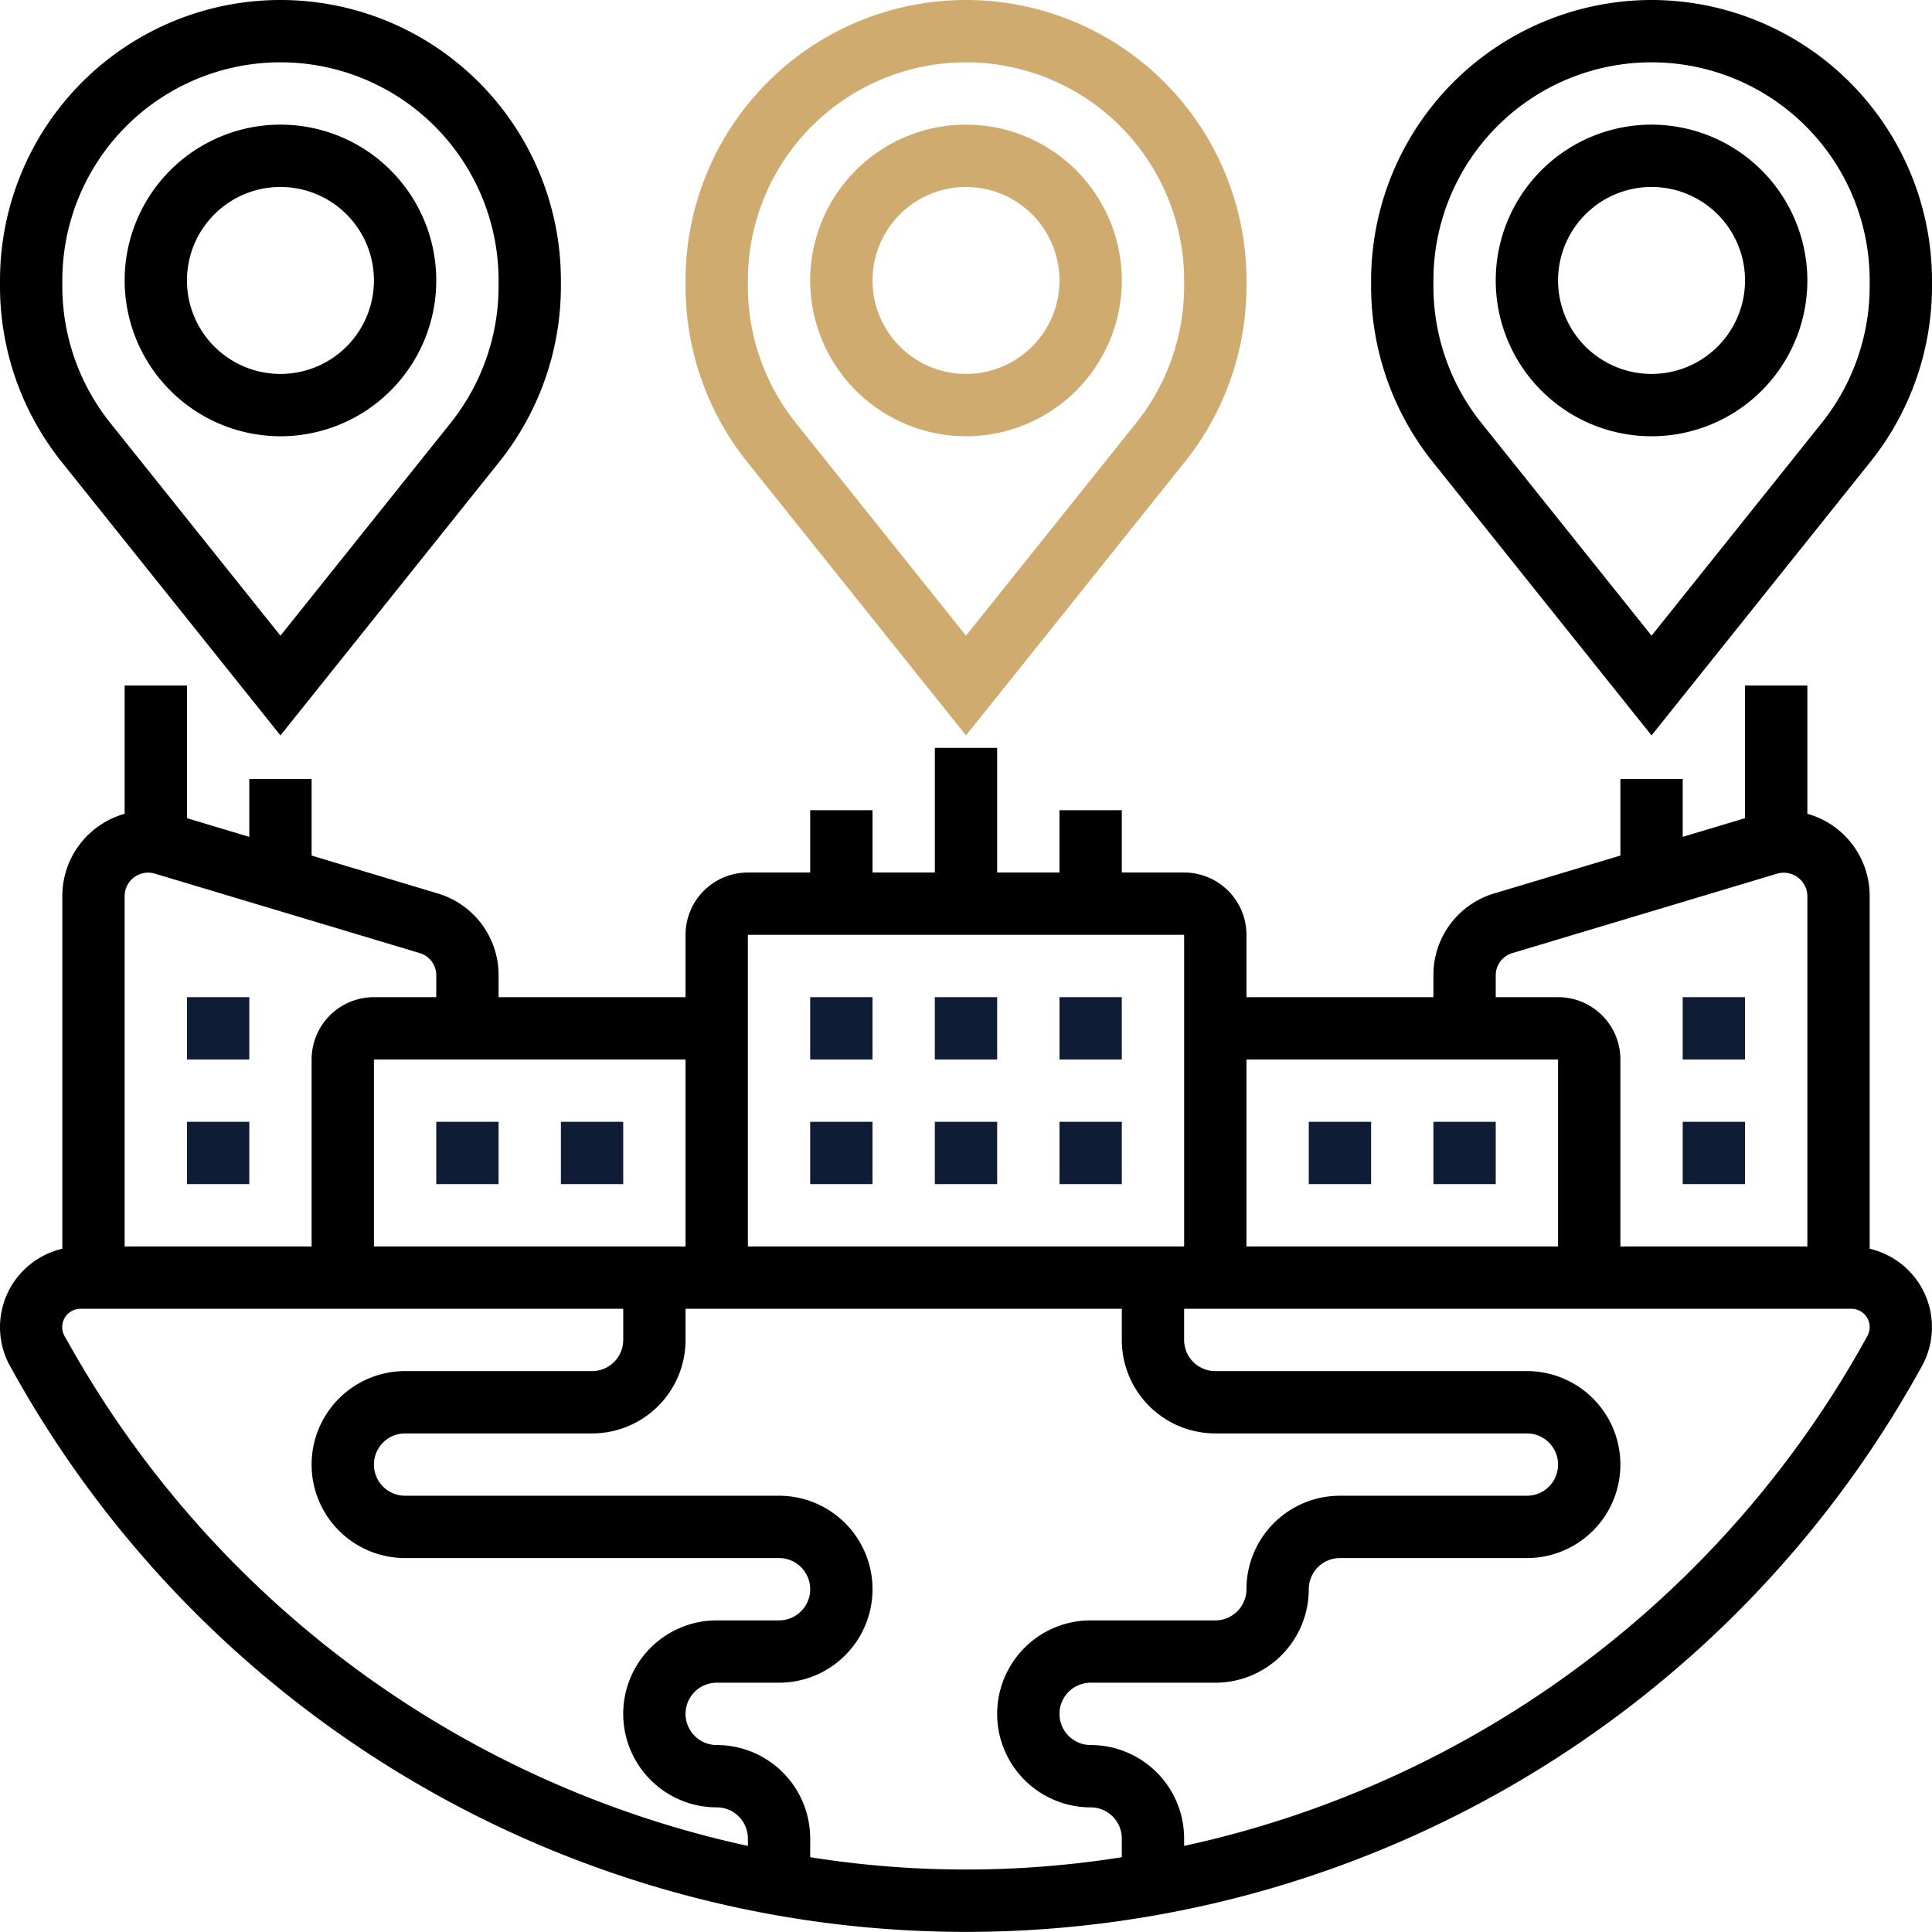
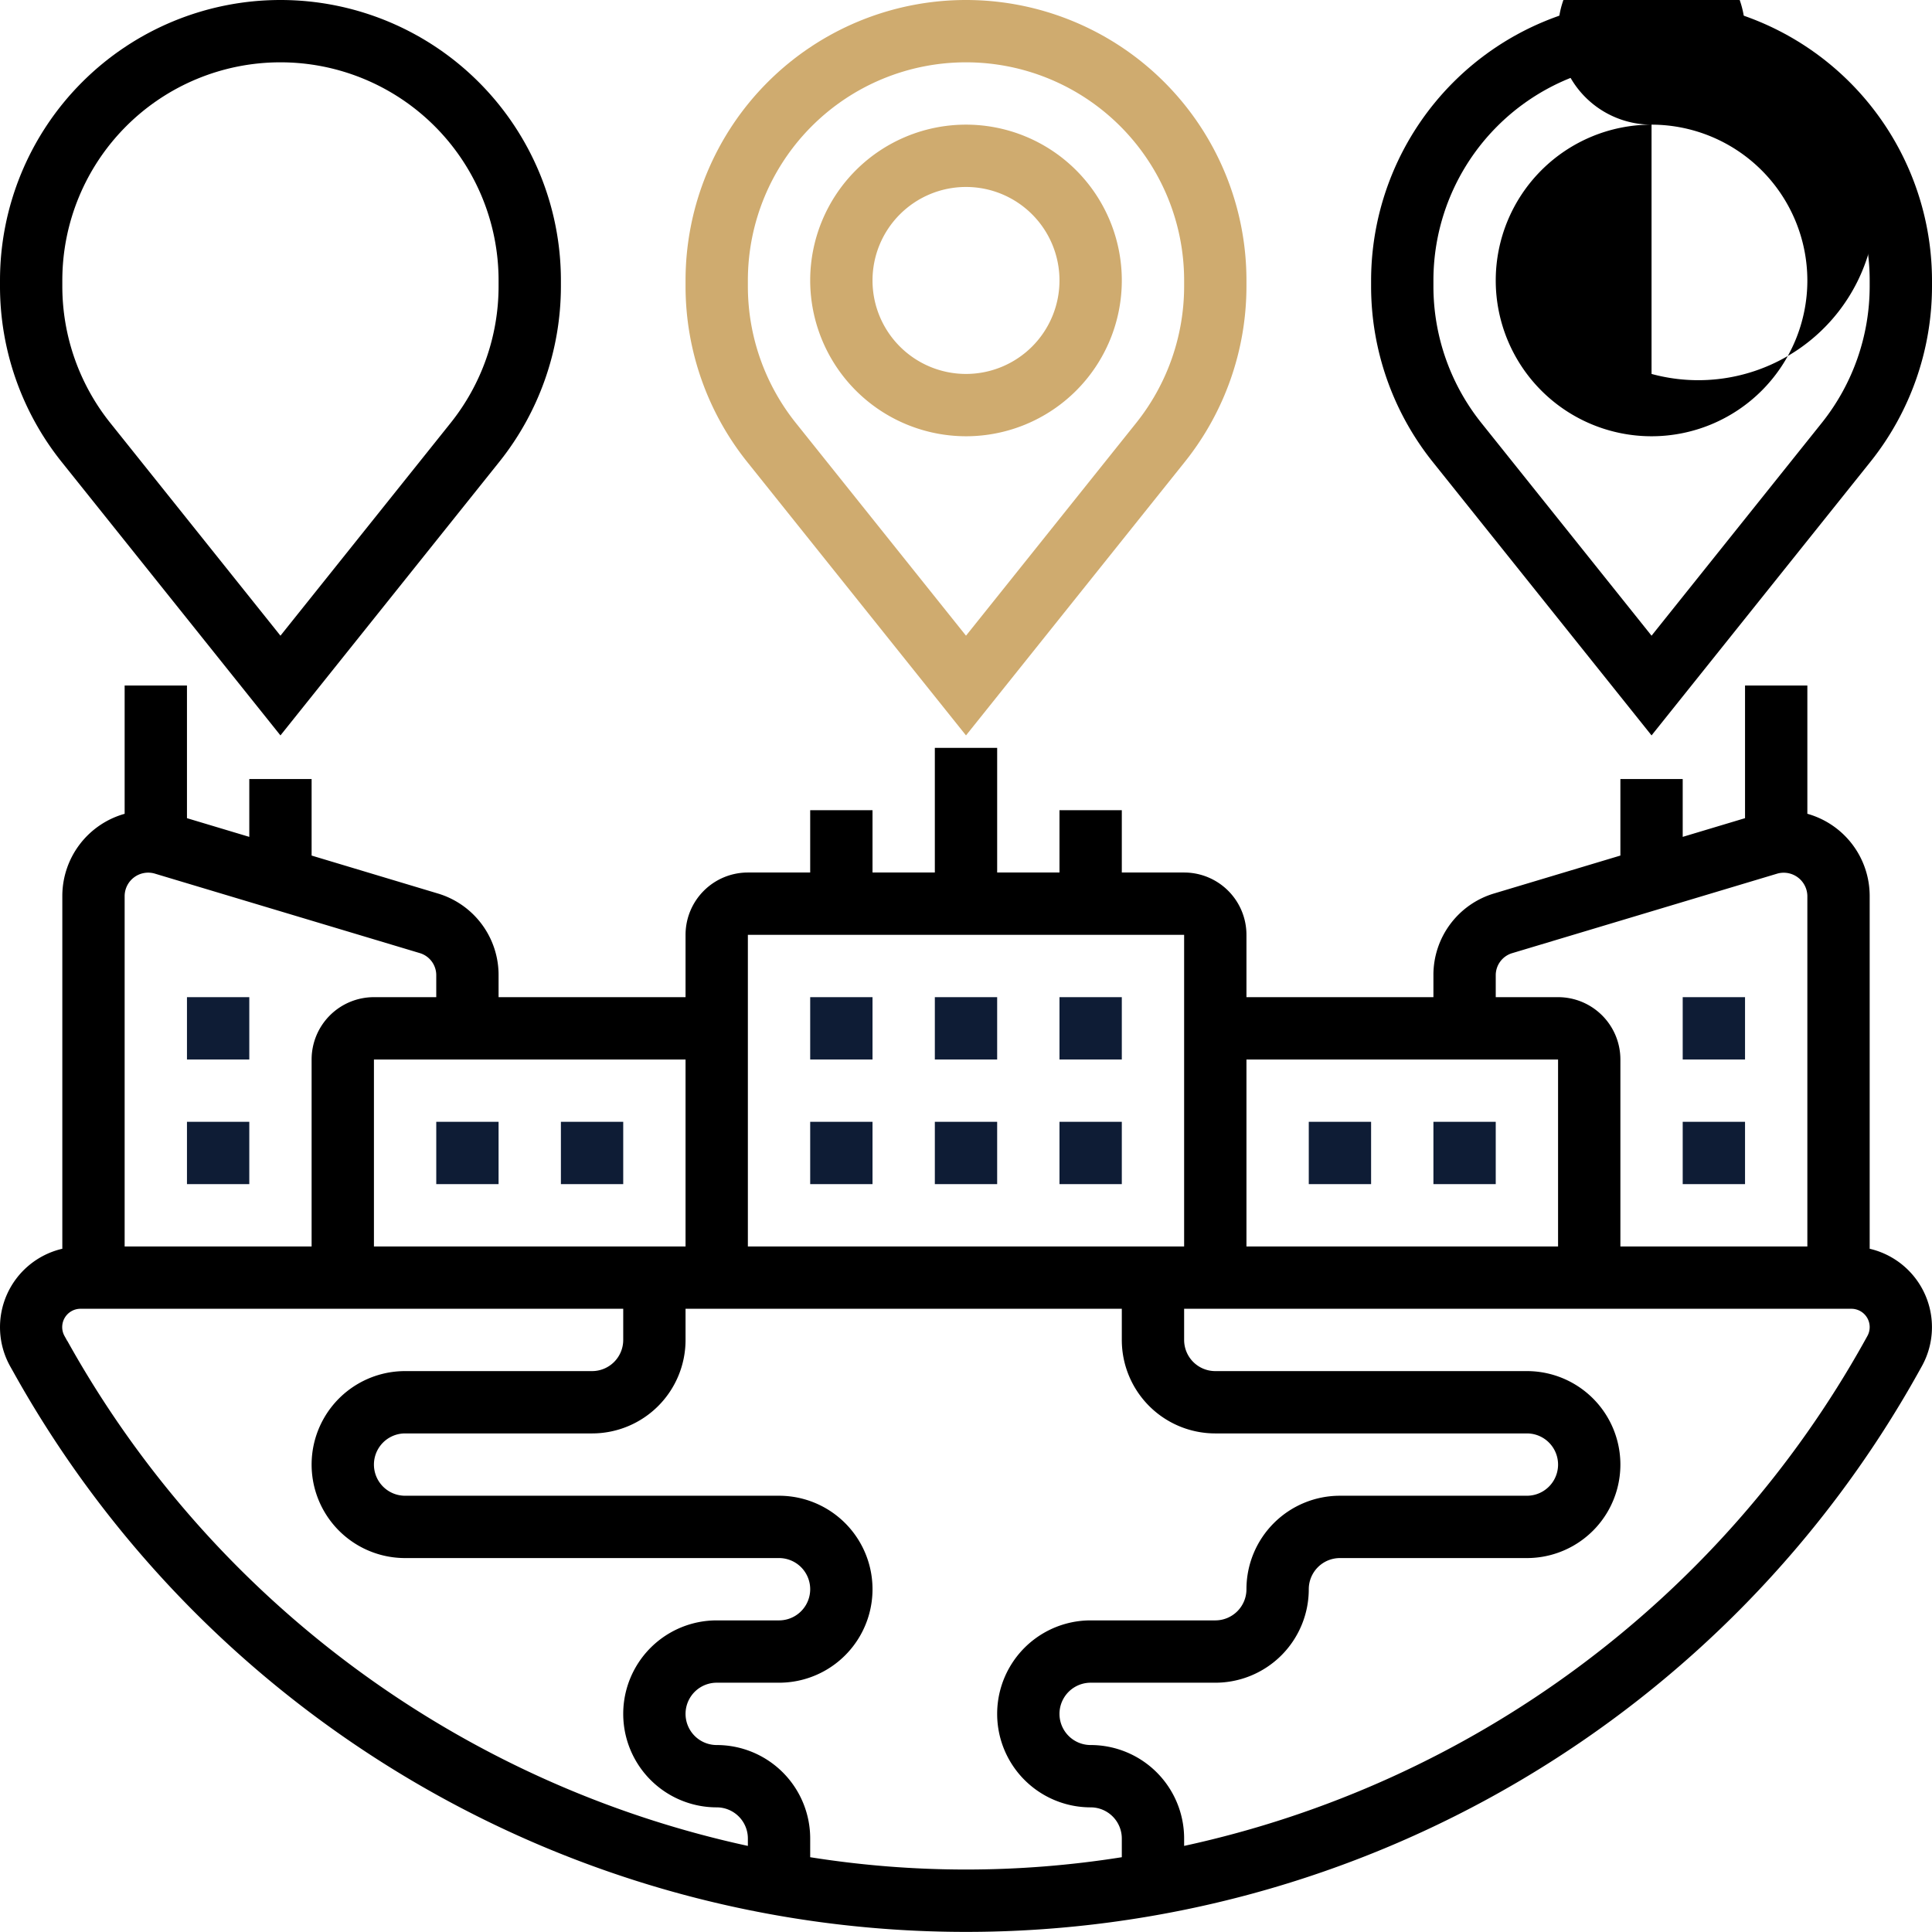
<svg xmlns="http://www.w3.org/2000/svg" id="branch" width="62" height="62" viewBox="0 0 62 62">
  <path id="Path_186" data-name="Path 186" d="M31,14a5,5,0,1,0-5-5A5.006,5.006,0,0,0,31,14Zm0-8a3,3,0,1,1-3,3A3,3,0,0,1,31,6Z" fill="#cfab6f" />
  <path id="Path_187" data-name="Path 187" d="M31,23.6l7.028-8.785A9.029,9.029,0,0,0,40,9.194V9A9,9,0,0,0,22,9v.194a9.029,9.029,0,0,0,1.972,5.622ZM24,9A7,7,0,0,1,38,9v.194a7.027,7.027,0,0,1-1.534,4.373L31,20.4l-5.466-6.833A7.022,7.022,0,0,1,24,9.194Z" fill="#cfab6f" />
-   <path id="Path_188" data-name="Path 188" d="M53,4a5,5,0,1,0,5,5A5.006,5.006,0,0,0,53,4Zm0,8a3,3,0,1,1,3-3A3,3,0,0,1,53,12Z" />
+   <path id="Path_188" data-name="Path 188" d="M53,4a5,5,0,1,0,5,5A5.006,5.006,0,0,0,53,4Za3,3,0,1,1,3-3A3,3,0,0,1,53,12Z" />
  <path id="Path_189" data-name="Path 189" d="M53,0a9.011,9.011,0,0,0-9,9v.194a9.029,9.029,0,0,0,1.972,5.622L53,23.6l7.028-8.785A9.029,9.029,0,0,0,62,9.194V9A9.011,9.011,0,0,0,53,0Zm7,9.194a7.027,7.027,0,0,1-1.534,4.373L53,20.4l-5.466-6.833A7.022,7.022,0,0,1,46,9.194V9A7,7,0,0,1,60,9Z" />
-   <path id="Path_190" data-name="Path 190" d="M9,14A5,5,0,1,0,4,9,5.006,5.006,0,0,0,9,14ZM9,6A3,3,0,1,1,6,9,3,3,0,0,1,9,6Z" />
  <path id="Path_191" data-name="Path 191" d="M9,23.6l7.028-8.785A9.029,9.029,0,0,0,18,9.194V9A9,9,0,0,0,0,9v.194a9.028,9.028,0,0,0,1.972,5.622ZM2,9A7,7,0,0,1,16,9v.194a7.027,7.027,0,0,1-1.534,4.373L9,20.4,3.534,13.566A7.022,7.022,0,0,1,2,9.194Z" />
  <path id="Path_192" data-name="Path 192" d="M60,40.074V28.744a2.74,2.74,0,0,0-2-2.629V22H56v4.256l-2,.6V25H52v2.456L47.955,28.67A2.727,2.727,0,0,0,46,31.3V32H40V30a2,2,0,0,0-2-2H36V26H34v2H32V24H30v4H28V26H26v2H24a2,2,0,0,0-2,2v2H16v-.7a2.729,2.729,0,0,0-1.956-2.629L10,27.456V25H8v1.856l-2-.6V22H4v4.116a2.74,2.74,0,0,0-2,2.629V40.074A2.583,2.583,0,0,0,.326,43.846L.413,44a34.991,34.991,0,0,0,61.174,0l.088-.158A2.583,2.583,0,0,0,60,40.074ZM48,31.3a.74.74,0,0,1,.53-.713l8.513-2.554a.759.759,0,0,1,.957.713V40H52V34a2,2,0,0,0-2-2H48ZM50,34v6H40V34ZM24,30H38V40H24V30ZM22,40H12V34H22ZM4.958,28.032l8.511,2.553A.74.74,0,0,1,14,31.3V32H12a2,2,0,0,0-2,2v6H4V28.744A.756.756,0,0,1,4.958,28.032Zm-2.8,15-.087-.157A.588.588,0,0,1,2.588,42H20v1a1,1,0,0,1-1,1H13a3,3,0,1,0,0,6H25a1,1,0,0,1,0,2H23a3,3,0,1,0,0,6,1,1,0,0,1,1,1v.237A33.006,33.006,0,0,1,2.161,43.031ZM26,59.6V59a3,3,0,0,0-3-3,1,1,0,0,1,0-2h2a3,3,0,1,0,0-6H13a1,1,0,0,1,0-2h6a3,3,0,0,0,3-3V42H36v1a3,3,0,0,0,3,3H49a1,1,0,0,1,0,2H43a3,3,0,0,0-3,3,1,1,0,0,1-1,1H35a3,3,0,0,0,0,6,1,1,0,0,1,1,1v.6a31.843,31.843,0,0,1-10,0ZM59.926,42.874l-.087.157A33.006,33.006,0,0,1,38,59.237V59a3,3,0,0,0-3-3,1,1,0,0,1,0-2h4a3,3,0,0,0,3-3,1,1,0,0,1,1-1h6a3,3,0,1,0,0-6H39a1,1,0,0,1-1-1V42H59.412a.588.588,0,0,1,.514.874Z" />
  <path id="Path_193" data-name="Path 193" d="M14,36h2v2H14Z" fill="#0e1c35" />
  <path id="Path_194" data-name="Path 194" d="M18,36h2v2H18Z" fill="#0e1c35" />
  <path id="Path_195" data-name="Path 195" d="M26,32h2v2H26Z" fill="#0e1c35" />
  <path id="Path_196" data-name="Path 196" d="M30,32h2v2H30Z" fill="#0e1c35" />
  <path id="Path_197" data-name="Path 197" d="M26,36h2v2H26Z" fill="#0e1c35" />
  <path id="Path_198" data-name="Path 198" d="M30,36h2v2H30Z" fill="#0e1c35" />
  <path id="Path_199" data-name="Path 199" d="M34,32h2v2H34Z" fill="#0e1c35" />
  <path id="Path_200" data-name="Path 200" d="M34,36h2v2H34Z" fill="#0e1c35" />
  <path id="Path_201" data-name="Path 201" d="M6,36H8v2H6Z" fill="#0e1c35" />
  <path id="Path_202" data-name="Path 202" d="M6,32H8v2H6Z" fill="#0e1c35" />
  <path id="Path_203" data-name="Path 203" d="M46,36h2v2H46Z" fill="#0e1c35" />
  <path id="Path_204" data-name="Path 204" d="M42,36h2v2H42Z" fill="#0e1c35" />
  <path id="Path_205" data-name="Path 205" d="M54,36h2v2H54Z" fill="#0e1c35" />
  <path id="Path_206" data-name="Path 206" d="M54,32h2v2H54Z" fill="#0e1c35" />
</svg>